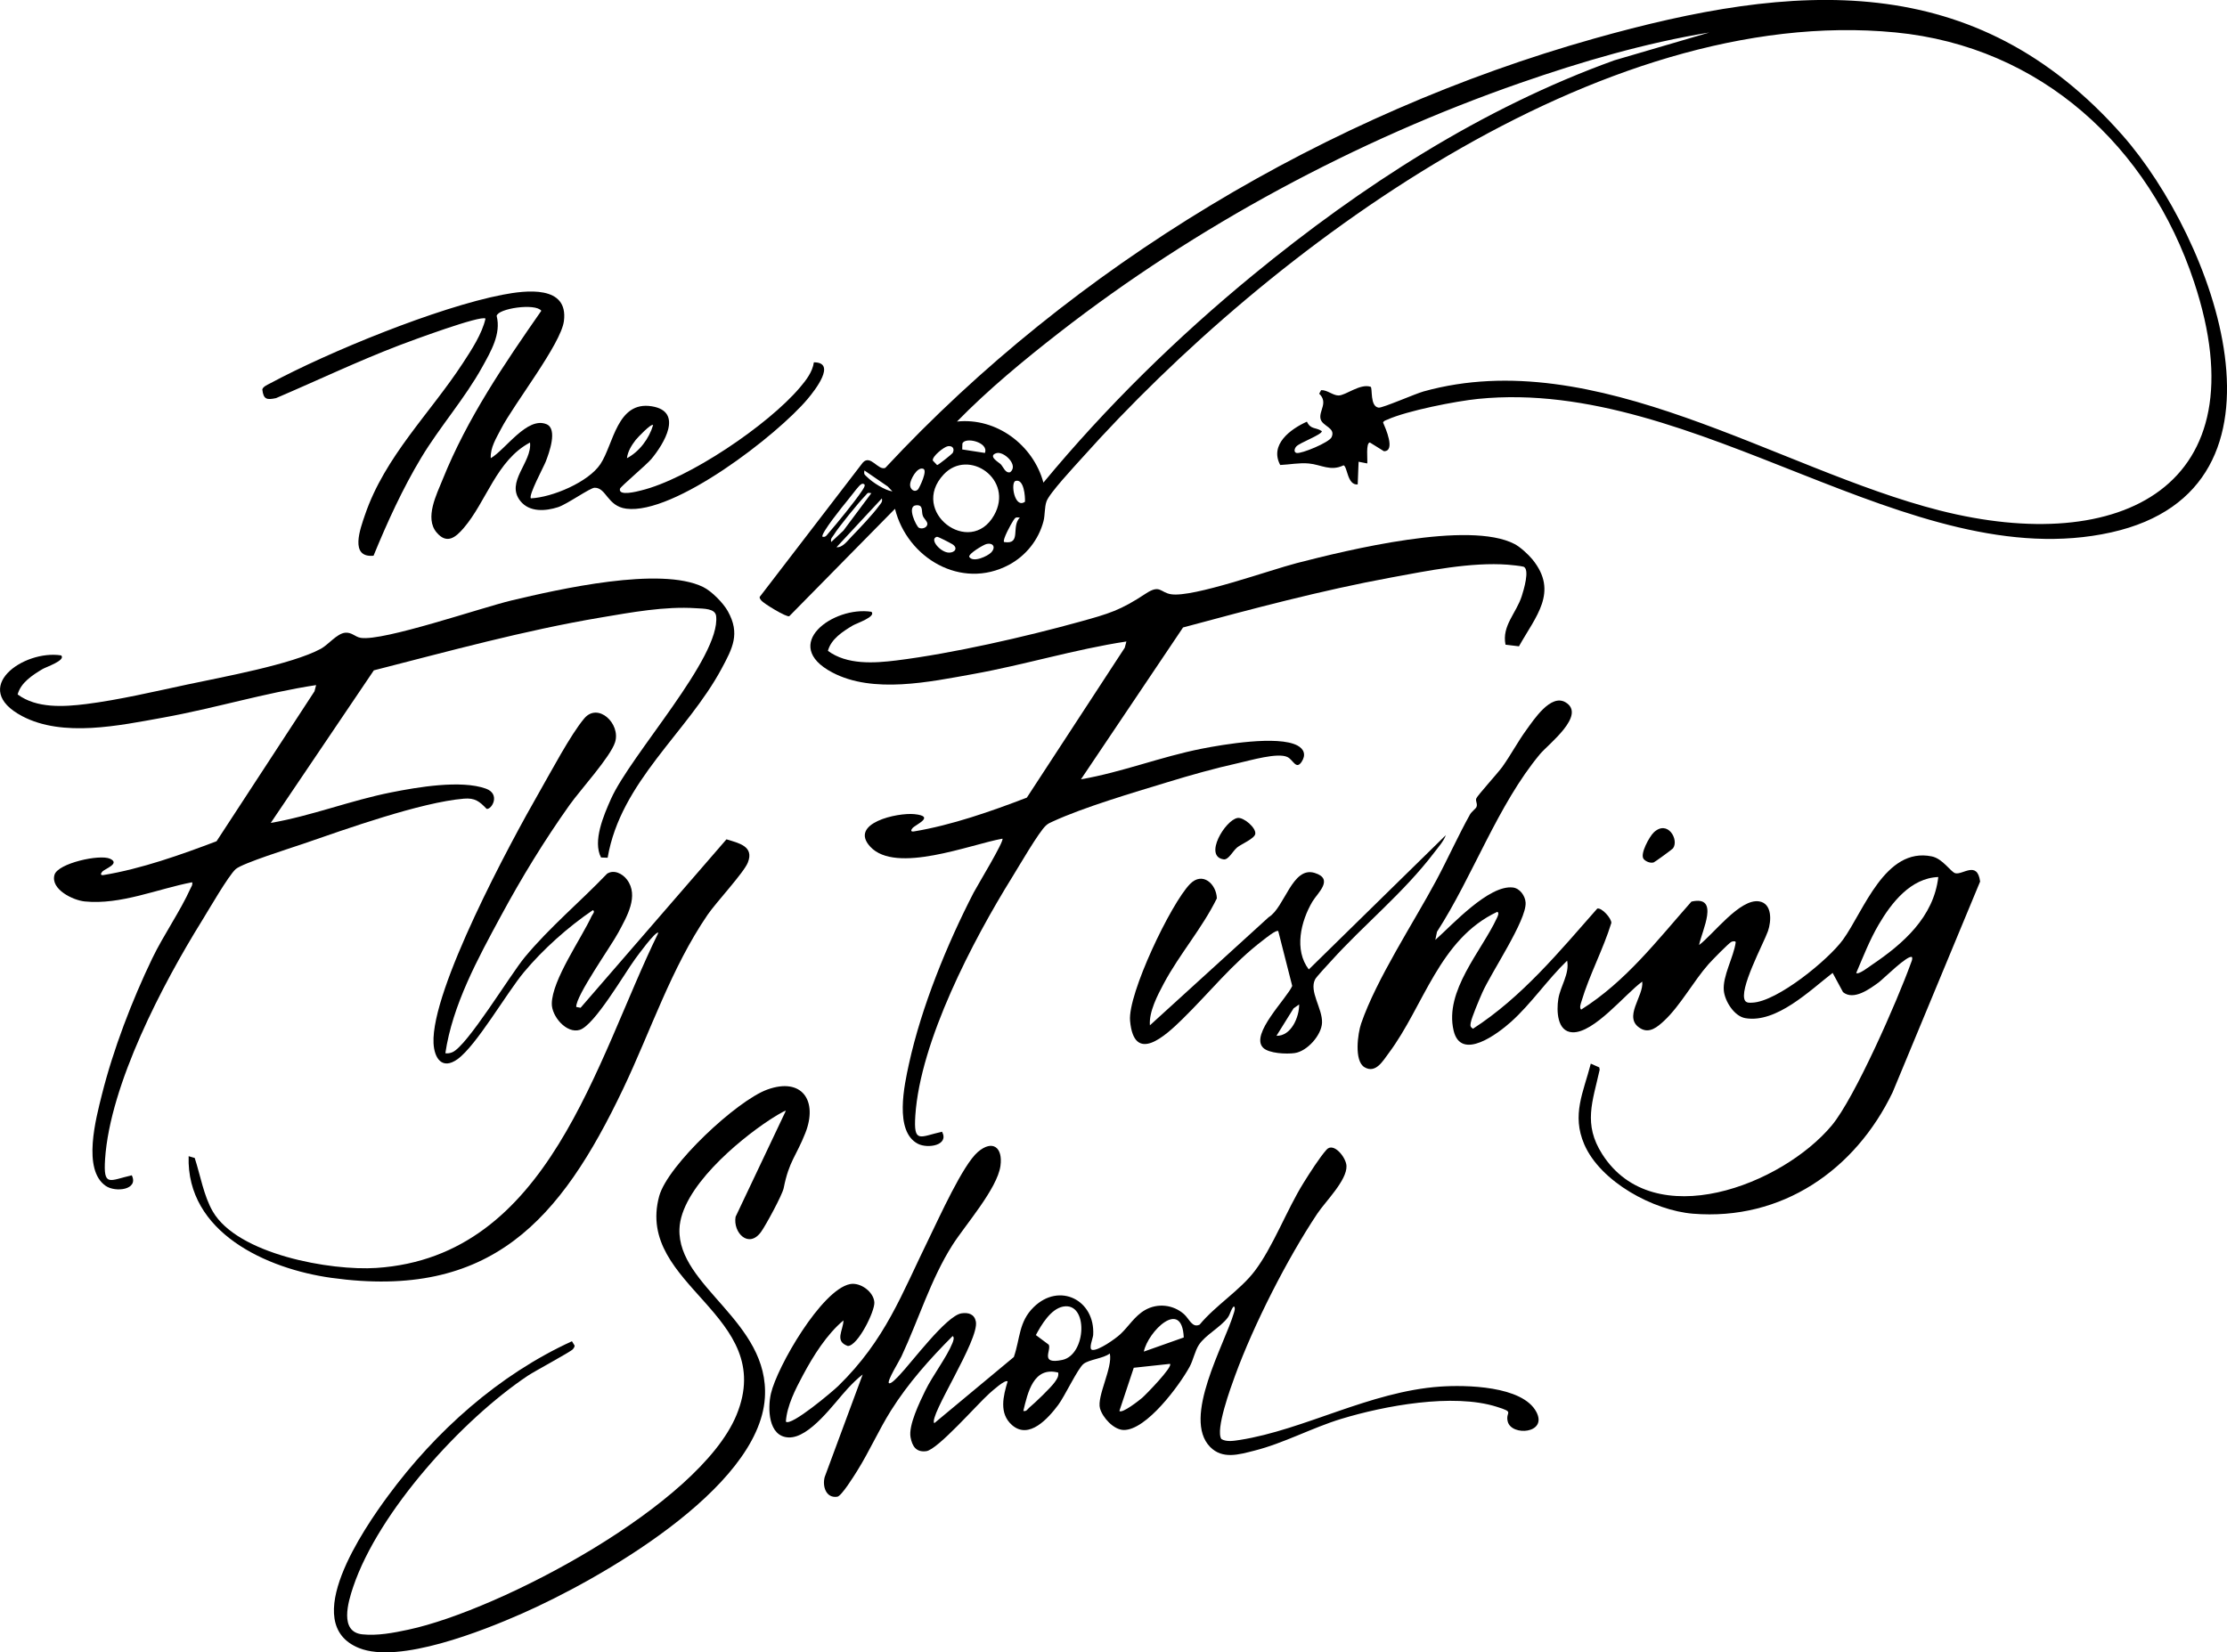
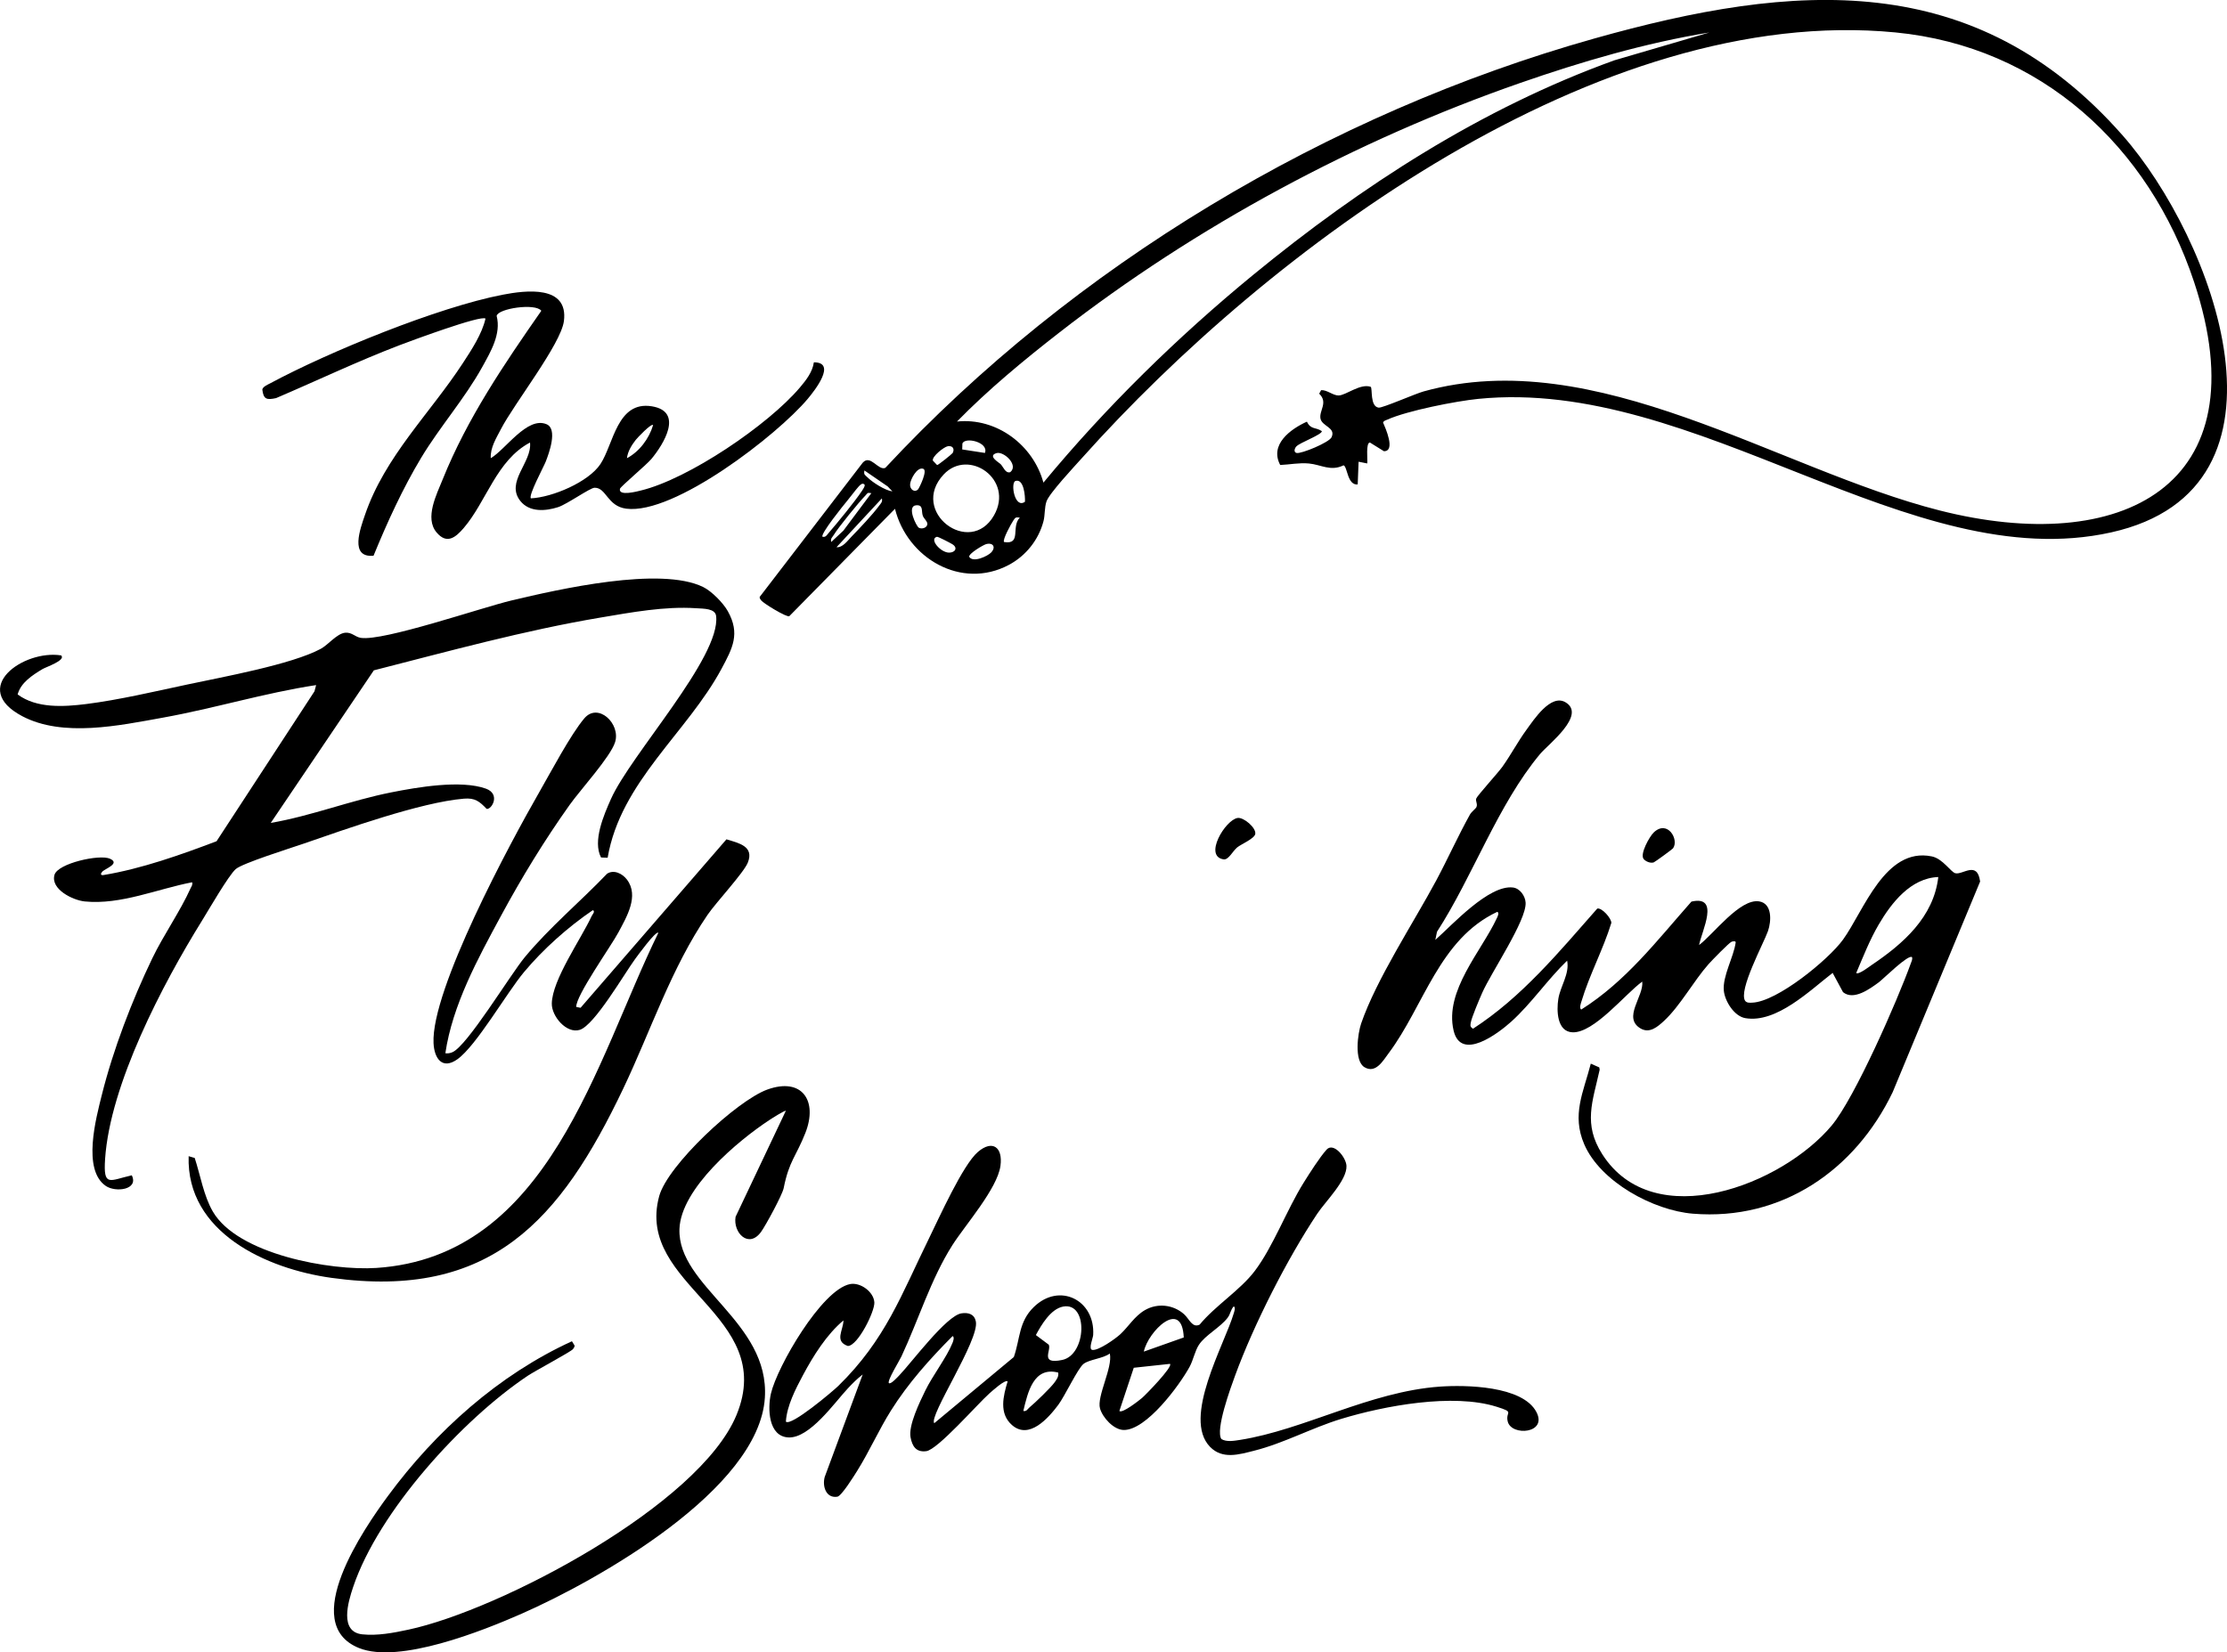
<svg xmlns="http://www.w3.org/2000/svg" viewBox="0 0 752.31 558.32">
  <g id="a" />
  <g id="b">
    <g id="c">
      <g>
        <path d="M461.89,156.6l-2.94-.58-.3,7.67c-3.54,.34-3.44-6.03-4.78-6.46-4.38,2.15-7.58-.24-11.74-.62-3.28-.3-6.43,.37-9.66,.51-3.66-6.89,3.43-12.12,9.02-14.64,1.31,2.76,2.97,1.79,5.06,3.21-.01,1.21-7.46,3.86-8.65,5.18-.62,.68-.95,1.97,.13,2.19,1.58,.33,10.96-3.53,11.79-5.32,1.53-3.31-3.24-3.64-3.75-6.32s2.68-5.42-.43-8.39l.65-1.2c2.06-.1,3.97,1.8,5.88,1.8,2.45,0,7.29-4.14,10.86-2.93,.69,.49-.31,6.69,2.71,7.04,1.32,.15,12.39-4.71,15.18-5.48,58.26-16.19,119.55,26.29,174.22,40.2,61.18,15.57,109.03-7.9,86.05-77.17-15.21-45.85-51.81-79.57-100.85-84.33-100.23-9.75-211.56,72.97-274.89,143.86-2.53,2.83-10.97,11.84-11.93,14.61-.71,2.05-.48,4.63-1.01,6.66-1.65,6.34-5.97,11.74-11.73,14.8-16.07,8.53-34.33-2.34-38.44-18.97l-35.71,36.29c-.91,.46-8.74-4.34-9.47-5.31-.28-.37-.57-.68-.54-1.19l34.83-45.38c2.61-2.91,5.21,2.79,7.62,1.76,63.66-68.4,149.4-119.72,239.51-145.08,67.56-19.02,128.51-23.97,178.45,32.72,30.48,34.6,62.89,119.29-3.84,134.16-67.91,15.13-139.68-52.54-213.83-45.11-7.56,.76-23.99,3.99-30.73,7.02-.54,.24-1.14,.34-1.41,.97,.79,1.84,4.33,9.73,.28,9.69l-4.73-2.94c-1.44,.08-.73,5.78-.89,7.06ZM577.51,10.97c-21.65,3.52-43.32,9.88-64.01,17.08-55.37,19.28-109.5,48.39-155.69,84.35-11.97,9.32-23.95,19.22-34.53,30.04,13.36-1.41,25.77,7.94,29.2,20.64,21.11-25.51,45.21-49.14,70.8-70.15,36.65-30.08,77.23-56.37,122.08-72.55l32.16-9.42Zm-244.8,142.09c1.43-3.62-6.76-5.57-7.6-3.17l-.06,1.98,7.66,1.18Zm-12.55-2.27c-1.23,.19-5.34,3.41-5.04,4.84l1.45,1.52c.33,.06,5.09-3.78,5.25-4.08,.75-1.4,.02-2.55-1.66-2.29Zm16.47,2.32c-3.14,.95,.85,3.15,1.43,3.76,.92,.96,1.59,3.17,3.21,2.68,2.96-2.4-2.22-7.17-4.64-6.44Zm-17.86,7.23c-11.72,12.56,8.94,28.04,17.03,13.78,6.87-12.11-8.58-22.83-17.03-13.78Zm-8.6,4.96c.36-.4,3.45-6.61,1.6-6.93-2.05-.54-4.17,3.59-4.32,5.17-.18,1.85,1.56,3.06,2.72,1.77Zm-8.71,.73l-1.58-1.66-7.86-5.4c-.3,1.48,.2,1.48,.97,2.27,1.73,1.75,6,4.48,8.46,4.8Zm44.79,3.51c.1-1.77-.34-7.87-3.19-7.03-1.78,.52-.32,9.57,3.19,7.03Zm-54.24-5.85c-.67-.63-1.42,.13-1.95,.72-1.19,1.32-2.64,3.36-3.93,4.89-1.02,1.21-9.11,11.22-8.27,12.07,1.1,.23,1.43-.55,2.02-1.22,3-3.46,8.75-10.49,11.21-14.15,.29-.44,1.35-1.91,.93-2.31Zm2.36,2.95c-1.5-.27-1.25,.02-1.95,.72-2.19,2.22-9.24,10.85-10.76,13.4-.46,.78-1.18,1.16-.86,2.38l4.11-3.84,9.45-12.66Zm3.54,1.77l-15.33,16.5c2.08,.17,3.68-2.14,5.02-3.52,2.81-2.91,7.15-7.45,9.45-10.6,.59-.81,1.12-1.18,.86-2.38Zm12.49,9.91c.99,.57,2.9,.04,2.87-1.35-.02-.85-1.16-1.74-1.51-2.64-.61-1.53,.33-3.86-2.34-3.59-3.22,.33,.16,7.12,.98,7.59Zm34.11-3.42c-1.45-.19-1.49-.06-2.22,1.02-.67,.99-3.77,6.56-3.09,7.23,6,.95,2.26-5.17,5.31-8.25Zm-28.01,6.48c-2.73,.72,1.22,5.36,4.13,5.35,2.05,0,3.06-1.65,1.04-2.87-.66-.4-4.8-2.58-5.18-2.48Zm16.65,2.47c-.91,.24-5.97,3.18-5.74,4.3,1.33,2.12,6.25-.26,7.39-1.44,1.72-1.78,.71-3.47-1.65-2.86Z" />
        <path d="M484.9,317.57c5.67-5.02,18.06-18.66,26.19-17.68,2.36,.28,4.14,2.84,4.28,5.08,.39,5.95-11.66,23.68-14.65,30.48-.91,2.07-3.64,8.44-3.91,10.25-.16,1.06-.1,1.27,.77,1.92,16.53-10.68,29.14-26.02,42-40.61,1.53-.4,4.83,3.34,4.75,4.85-2.71,8.83-7.46,17.68-10.07,26.45-.22,.75-.83,2.26-.11,2.83,15.14-9.55,25.58-23.31,37.24-36.49,9.75-2.22,3.52,9.84,2.58,14.68,4.8-3.58,13.8-15.81,20.31-14.75,4.46,.73,4.12,6.7,2.97,10.02-1.4,4.04-10.15,20.13-7.69,23.63,.63,.71,1.51,.6,2.37,.57,8.4-.3,25.76-14.52,30.66-21.29,7-9.66,14.19-31.38,29.99-28.13,3.71,.76,6.4,5.26,7.93,5.68,2.47,.68,7.44-4.38,8.4,2.81l-29.55,71.2c-12.63,26.29-37.42,43.49-67.46,41.04-13.36-1.09-31.24-10.75-36.72-23.44-4.31-10-.29-17.54,2.21-27.26l2.86,1.26,.14,.79c-2.39,10.83-5.66,18.33,.88,28.56,17.4,27.25,60.75,10.34,77.5-9.7,7.84-9.38,22.21-42.27,26.69-54.69,.26-.74,.65-1.34,.46-2.19-1.18-1.17-9.77,7.41-11.25,8.5-3.05,2.23-8.49,6.24-12.07,3.31l-3.51-6.5c-7.65,5.9-18.97,17.07-29.48,15.29-3.79-.64-6.93-5.75-7.28-9.28-.48-4.91,3.34-11.35,4.01-16.33,.01-.54-1-.36-1.39-.21-.87,.34-6.72,6.38-7.77,7.56-5.08,5.74-9.56,14.08-15.04,19.17-2.2,2.04-4.89,4.34-7.9,2.59-6.24-3.62,1.14-10.93,.53-15.85-5.67,4.07-16.29,17.46-23.59,17.13-5.23-.23-5.38-7.36-4.76-11.27,.69-4.34,3.86-8.48,2.98-12.94-6.6,6.36-12.11,14.51-18.89,20.62-4.32,3.89-16.99,13.6-19.47,2.98-3.14-13.4,9.4-26.77,14.59-37.92,.26-.55,.93-1.82,.18-2.18-19.64,9.2-24.77,31.79-36.64,47.69-2,2.68-4.44,7.07-8.23,4.82-3.57-2.13-2.27-11.44-1.13-14.76,5.15-14.98,17.64-33.94,25.37-48.35,3.9-7.28,7.39-15.09,11.37-22.24,.6-1.07,1.96-1.98,2.21-2.56,.48-1.11-.42-1.99-.05-2.92,.41-1.02,7.32-8.61,8.81-10.69,2.88-4.04,5.21-8.49,8.14-12.5,2.5-3.43,8.23-12.26,13.2-9.28,7.15,4.28-5.86,14.19-8.58,17.44-14.32,17.15-22.71,41.32-34.85,60.1l-.55,2.69Zm169.88-21.22c-9.29,.34-15.81,8.67-20.16,16.11-2.99,5.11-5.25,10.87-7.56,16.31,.75,.7,4.37-2.12,5.24-2.71,10.62-7.16,20.92-16.19,22.48-29.71Z" />
        <path d="M205.27,289.83l-2.23-.08c-2.89-5.52,.92-14.32,3.34-19.75,6.69-15.03,37.12-47.93,35.54-61.82-.3-2.62-4.19-2.49-6.8-2.66-10.52-.71-21.91,1.41-32.28,3.16-25.84,4.36-51.2,11.36-76.55,17.83l-34.83,51.56c13.82-2.39,26.95-7.6,40.69-10.32,8.81-1.75,23.55-4.3,31.98-1.27,5.05,1.82,1.99,7.14,.26,6.84-2.41-2.53-3.93-3.76-7.67-3.45-14.59,1.22-39.92,10.29-54.36,15.27-4.12,1.42-20.5,6.55-22.73,8.53-2.45,2.18-9.2,13.89-11.42,17.47-13.27,21.38-31.03,55.27-32.71,80.51-.64,9.65,1.53,7.18,9.02,5.49,2.42,4.89-5.47,5.87-8.8,3.58-7.98-5.5-3.29-22.85-1.31-30.79,3.82-15.29,10.19-31.89,17.02-46.08,3.81-7.91,9.48-15.97,12.92-23.64,.32-.7,.79-1.17,.56-2.09-11.7,2.24-24.16,7.7-36.27,6.48-4.01-.4-11.64-4.11-10.23-9,1.13-3.89,15.28-7.04,18.77-5.43,3.56,1.65-1.76,3.36-2.66,4.4-.58,.67-.63,1.29,.5,1.1,12.76-2.11,26.08-6.84,38.14-11.42l33.08-50.66,.55-2.1c-17.47,2.66-34.4,7.88-51.8,11.01-14.65,2.64-33.74,6.75-47.49-.51-17.98-9.48,.44-22.54,13.17-20.53,1.67,1.66-5.14,3.92-6.29,4.61-3.4,2.04-7.35,4.57-8.42,8.58,6.44,4.77,15.57,4.19,23.19,3.24,10.86-1.36,23.29-4.28,34.11-6.59,11.69-2.5,35.28-6.75,45.13-12.08,2.51-1.36,5.43-5.15,8.2-5.42,2.27-.22,3.34,1.42,5.28,1.73,7.67,1.2,40.76-10.22,50.98-12.65,15.87-3.77,50.26-11.62,64.7-4.52,2.85,1.4,6.77,5.37,8.33,8.18,4.23,7.59,1.6,12.47-2.14,19.44-11.62,21.62-34.09,38.18-38.47,63.85Z" />
-         <path d="M513.1,218.39l-4.52-.55c-1.29-6.4,3.63-10.59,5.5-16.45,.57-1.79,2.86-9.18,.53-9.91-.72-.23-4.17-.59-5.23-.67-12.41-.94-27.05,2.05-39.33,4.31-23.72,4.37-47.14,10.64-70.4,16.9l-34.49,51.31c13.82-2.39,26.95-7.6,40.69-10.32,7.52-1.49,25.81-4.56,32.4-1.12,2.35,1.23,2.95,3.26,1.47,5.51-1.88,2.85-2.83-.62-4.8-1.59-3.28-1.61-12.6,1.15-16.57,2.03-8.11,1.8-16.21,4.09-24.15,6.52-11.4,3.48-28.13,8.4-38.64,13.26-.89,.41-1.46,.63-2.22,1.32-2.41,2.15-9.21,13.91-11.42,17.47-13.25,21.34-31.03,55.31-32.71,80.51-.64,9.65,1.52,7.18,9.02,5.49,2.47,4.62-4.81,5.79-8.13,4.09-8.11-4.16-4.59-19.94-3.03-27.06,4.19-19.15,12.85-40.39,21.82-57.79,1.08-2.09,10.44-17.5,9.74-18.26-10.83,1.94-35.97,12.05-44.62,2.74-7.41-7.98,9.2-11.61,14.87-11.03,7.27,.75,.46,3.47-.64,4.74-.58,.67-.63,1.29,.5,1.1,12.74-2.11,26.11-6.8,38.14-11.42l33.08-50.66,.55-2.1c-17.47,2.66-34.4,7.88-51.8,11.01-14.68,2.64-33.72,6.72-47.49-.51-17.91-9.4,.38-22.58,13.17-20.53,1.67,1.66-5.14,3.92-6.29,4.61-3.4,2.04-7.35,4.57-8.42,8.58,6.44,4.77,15.56,4.19,23.19,3.24,18.97-2.37,43.33-7.94,61.85-13.06,10-2.77,13.73-3.84,22.33-9.52,4.87-3.22,4.85-.36,8.55,.22,7.43,1.17,33.49-8.22,42.48-10.53,17.15-4.42,58.2-14.49,73.58-6.43,1.92,1.01,4.64,3.51,6.01,5.19,8.96,11,1.08,19.26-4.55,29.37Z" />
        <path d="M300.27,467.33c.58,.65,3.07-2.14,3.55-2.63,4.15-4.32,15.86-20.13,20.97-20.92,2.35-.36,4.38,.26,4.87,2.77,1.22,6.22-16.06,32.06-14.05,34.35l26.88-22.36c2.16-6.23,1.61-11.89,6.72-16.87,8.7-8.5,20.79-2.35,20.08,9.44-.07,1.09-1.7,4.82-.28,5.03,2.07,.3,7.8-3.77,9.44-5.29,2.8-2.6,4.83-6.15,8.34-8.17,4.24-2.44,9.53-1.86,13.18,1.37,1.79,1.59,2.78,4.79,5.29,3.54,5.28-6.41,13.59-11.55,18.54-18.03,6.24-8.18,10.9-20.83,16.62-29.97,1.96-3.14,5.35-8.48,7.71-11.12s6.6,2.6,6.73,5.48c.22,4.87-7.12,12.03-9.85,16.13-10.18,15.27-21.49,37.54-27.79,54.77-1.4,3.82-6.74,18.35-4.61,21.41,1.73,1.06,4.31,.59,6.26,.29,21.72-3.42,43.83-16.32,67.52-18.01,8.55-.61,28.01-.35,32.65,8.62,3.77,7.27-8.43,8.19-9.7,3.2-.89-3.49,2.61-3.02-3.79-5.03-14.76-4.63-37.82-.34-52.49,4.12-9.82,2.99-19.42,8.24-29.37,10.74-5.12,1.29-10.68,3.02-14.9-1.28-9.54-9.74,4.89-34.62,7.99-45.13,.18-.61,.7-1.99,0-2.36-1.07,1.12-1.08,2.54-2.06,3.84-2.52,3.32-7.53,5.83-9.71,9.16-1.35,2.05-1.91,5.17-3.16,7.45-3.41,6.24-14.59,21.42-22.24,21.32-3.4-.05-7.13-4.18-8.01-7.27-1.16-4.07,4.37-13.83,3.31-18.57-2.21,1.69-6.93,2-8.87,3.51s-6.34,10.91-8.55,13.86c-3.33,4.44-9.85,11.89-15.63,6.8-4.47-3.94-2.94-9.82-1.47-14.74-.84-.75-5.22,3.23-6.21,4.11-3.95,3.51-17.42,18.97-21.27,19.46-3.41,.44-4.73-1.61-5.31-4.68-.76-4.03,3.09-11.9,4.96-15.75,2.44-5.05,7.3-11.34,9.21-16.14,.24-.59,.74-1.95,.04-2.32-7.69,7.72-15.02,15.92-20.83,25.17-4.13,6.58-7.31,13.83-11.43,20.41-1.05,1.68-5.26,8.47-6.68,8.7-3.84,.62-5.13-3.58-4.27-6.67l12.83-34.63c-1.8,1.37-3.48,3.06-5.02,4.71-4.56,4.88-12.88,16.87-20.04,16.56-6.89-.3-7.07-9.88-5.94-14.81,2.1-9.1,17.12-35.09,26.71-37,3.47-.69,7.98,2.55,8.23,6.15,.21,3.02-5.59,14.74-8.96,14.76-4.63-1.62-1.53-5.27-1.48-8.64-5.64,4.7-10.2,11.99-13.66,18.47-2.54,4.75-5.43,10.34-5.79,15.72,1.66,1.78,16-10.37,17.72-12.06,16-15.68,21.25-30.74,30.73-50.06,3.3-6.72,11.36-24.67,16.41-28.99,4.98-4.27,8.49-1.55,7.63,4.69-1.06,7.72-11.91,19.99-16.24,26.8-7.26,11.41-11.47,25.33-17.22,37.62-.68,1.46-4.91,8.25-4.23,9.03Zm58.84-25.83c-4.18,.81-7.35,6.21-9.18,9.62l4.35,3.25c.98,1.88-3.19,6.77,4.55,5.16,8.23-1.71,8.9-19.69,.28-18.03Zm40.78,10.43c-.6-13.43-12.1-1.99-13.49,4.78l13.49-4.78Zm-4.65,8.92l-12.24,1.32-4.86,14.6c.93,.96,6.65-3.55,7.67-4.41,1.15-.97,10.5-10.54,9.43-11.5Zm-37.75,2.95c-8.38-2.17-10.31,6.77-11.8,12.96,1.11,.26,1.4-.63,2.06-1.17,1.87-1.54,7.29-6.74,8.55-8.55,.72-1.04,1.38-1.86,1.18-3.24Z" />
        <path d="M150.44,355.89c.85,.11,1.54,0,2.33-.32,4.98-1.99,19.57-26.17,24.5-32.12,8.4-10.14,18.72-18.72,27.81-28.22,2.3-1.49,5.17-.05,6.71,1.98,4.18,5.51-.09,12.6-2.85,17.79-2.48,4.67-14.51,21.55-14.27,25.25l1.46,.28,49.28-56.92c4.12,1.27,9.44,2.32,7.22,7.86-1.38,3.45-10.73,13.45-13.6,17.65-12.3,18-19.18,39.2-28.51,58.77-21.18,44.44-44.72,71.37-98.56,63.9-21.83-3.03-49.05-15.3-48.23-41.11l2.05,.6c1.92,5.85,3.02,12.75,6.1,18.07,8.41,14.51,39.8,20.11,55.28,19.09,58.4-3.86,74.04-69.97,95.24-113.23-.77-.91-7.28,8.08-7.89,8.91-3.57,4.88-13.65,22.27-18.62,23.86-4.5,1.43-9.55-4.57-9.48-8.86,.13-8.07,9.87-21.79,13.48-29.61,.25-.54,1.28-1.52,.39-1.97-8.36,5.67-16.81,13.2-23.28,20.96-5.89,7.07-16.09,24.87-22.47,29.42-5.14,3.67-7.82-.28-8.07-5.42-.87-18.05,25.92-67.76,35.73-84.85,3.86-6.72,10.56-19.42,15.2-24.91s12.35,1.79,10.4,8.04c-1.54,4.95-11.76,16.13-15.36,21.2-8.54,12.02-16.2,24.55-23.21,37.53-7.8,14.42-16.37,30.08-18.77,46.39Z" />
        <path d="M165.78,154.83c5.02-2.92,12.32-14.24,18.86-11.48,3.83,1.62,.84,9.74-.29,12.65-.67,1.71-5.94,11.49-5,12.39,7.24-.34,19.46-5.5,23.49-11.59,4.44-6.69,5.6-21.42,17.36-19.51,10.85,1.77,4,12.81-.17,17.82-1.6,1.92-10.44,9.34-10.6,10.05-.59,2.63,5.99,.85,7.08,.58,16.09-3.89,42.97-22.13,53.69-34.78,2.07-2.44,4.28-5.25,4.74-8.53,7.79-.02,.34,9.47-2.09,12.36-10.24,12.2-45.09,39.22-61.31,37.09-6.42-.85-6.68-7.13-10.68-7.07-1.53,.02-9.27,5.57-12.34,6.56-4.18,1.34-9.62,1.81-12.73-2.08-5.15-6.45,4.02-13.07,3.26-19.76-11.32,5.99-14.7,19.92-22.41,28.9-2.71,3.15-5.67,5.62-9.16,1.47-4.1-4.88,.03-12.85,2.09-17.97,8.27-20.55,20.73-38.87,33.3-56.92-2-2.68-14.7-.77-15.09,1.74,1.57,6.1-2.01,12.08-4.85,17.23-5.86,10.61-14.33,20.21-20.63,30.67-6.25,10.38-11.52,21.92-16.11,33.13-8.2,.77-4.46-9.2-2.89-13.8,6.74-19.76,21.95-34.26,33.06-51.27,2.93-4.49,6.48-9.87,7.65-15.05-1.41-1.32-25.47,7.62-29.05,8.99-14.13,5.4-27.8,11.94-41.7,17.87-3.1,.66-4.26,.49-4.64-2.91,.18-.95,1.8-1.63,2.61-2.06,19.87-10.68,56.67-25.73,78.57-29.96,7.82-1.51,22.28-3.34,20.7,8.9-1.01,7.81-16.81,27.87-21.28,36.51-1.58,3.06-3.63,6.25-3.43,9.83Zm54.85-11.2c-.64-.65-5.34,4.33-5.88,5.02-1.38,1.78-2.7,3.89-2.96,6.18,4.2-2.23,7.48-6.61,8.84-11.2Z" />
        <path d="M265.46,375.36c-.27-.29-4.82,2.62-5.49,3.06-10.71,7.03-29.94,23.15-30.44,36.84-.71,19.47,30.54,31.32,28.85,57.09-2.04,31-56.62,61.7-82.17,72.93-13.16,5.79-41.33,17.03-54.89,11.61-20.65-8.25,1.72-40.51,9.75-51.42,16.11-21.86,37.32-40.88,62.14-52.26l.9,1.46c0,.5-.29,.84-.57,1.22-.63,.83-12.88,7.4-15.22,8.96-22.19,14.82-50.39,45.83-59,71.34-1.73,5.13-4.76,15.25,3.1,16.06,5.13,.53,10.53-.51,15.52-1.58,31.12-6.65,98.36-42.16,110.87-72.56,13.94-33.9-34.31-43.58-26.14-73.88,2.84-10.53,26.29-32.33,36.5-36.05,11.77-4.28,17.19,3.76,12.89,14.66-3.13,7.94-5.47,9.36-7.32,18.62-.46,2.31-6.05,12.58-7.63,14.78-4.17,5.8-9.54,.31-8.62-5.08l16.97-35.8Z" />
-         <path d="M426.65,353.98c-4.37-4.54,8.1-16.65,9.88-20.83l-4.72-18.53c-.64-.56-4.22,2.38-4.99,2.96-10.61,8.05-18.19,17.79-27.43,26.83-5.72,5.6-16.31,15.38-17.64,.5-.81-9.01,13.8-39.63,20.27-46.22,4.24-4.32,8.9,.05,9.05,4.87-4.94,10.08-12.66,18.9-17.91,28.74-2.15,4.03-5.06,9.59-4.71,14.16l40.13-36.54c5.42-3.28,7.95-17.29,15.52-14.96,6.66,2.06,1,6.75-.74,9.68-3.95,6.67-6.26,16.37-1.23,22.94l46.3-45.39c-.75,2.07-2.55,4.07-3.89,5.83-10.54,13.85-23.6,24.2-35.05,36.9-1.02,1.13-4.77,5.12-5.22,5.99-2.12,4.08,2.51,9.86,2.33,14.67-.15,4.15-4.98,9.66-9.25,10.26-2.69,.38-8.75,.17-10.71-1.86Zm12.23-14.59l-1.9,1.34-5.77,9.27c4.96,.14,7.71-6.33,7.66-10.61Z" />
        <path d="M418.08,276.39c2.04-.31,6.35,3.35,5.96,5.43-.29,1.56-4.79,3.45-6.09,4.51-1.51,1.23-2.93,4.29-4.59,4.05-6.87-1.01,.57-13.34,4.72-13.99Z" />
        <path d="M555.26,290.27c-1.39-1.63,1.97-7.62,3.37-8.96,4.71-4.5,8.67,2.45,6.53,5.35-.24,.32-6.13,4.63-6.52,4.75-1.12,.35-2.66-.29-3.39-1.14Z" />
      </g>
    </g>
  </g>
</svg>